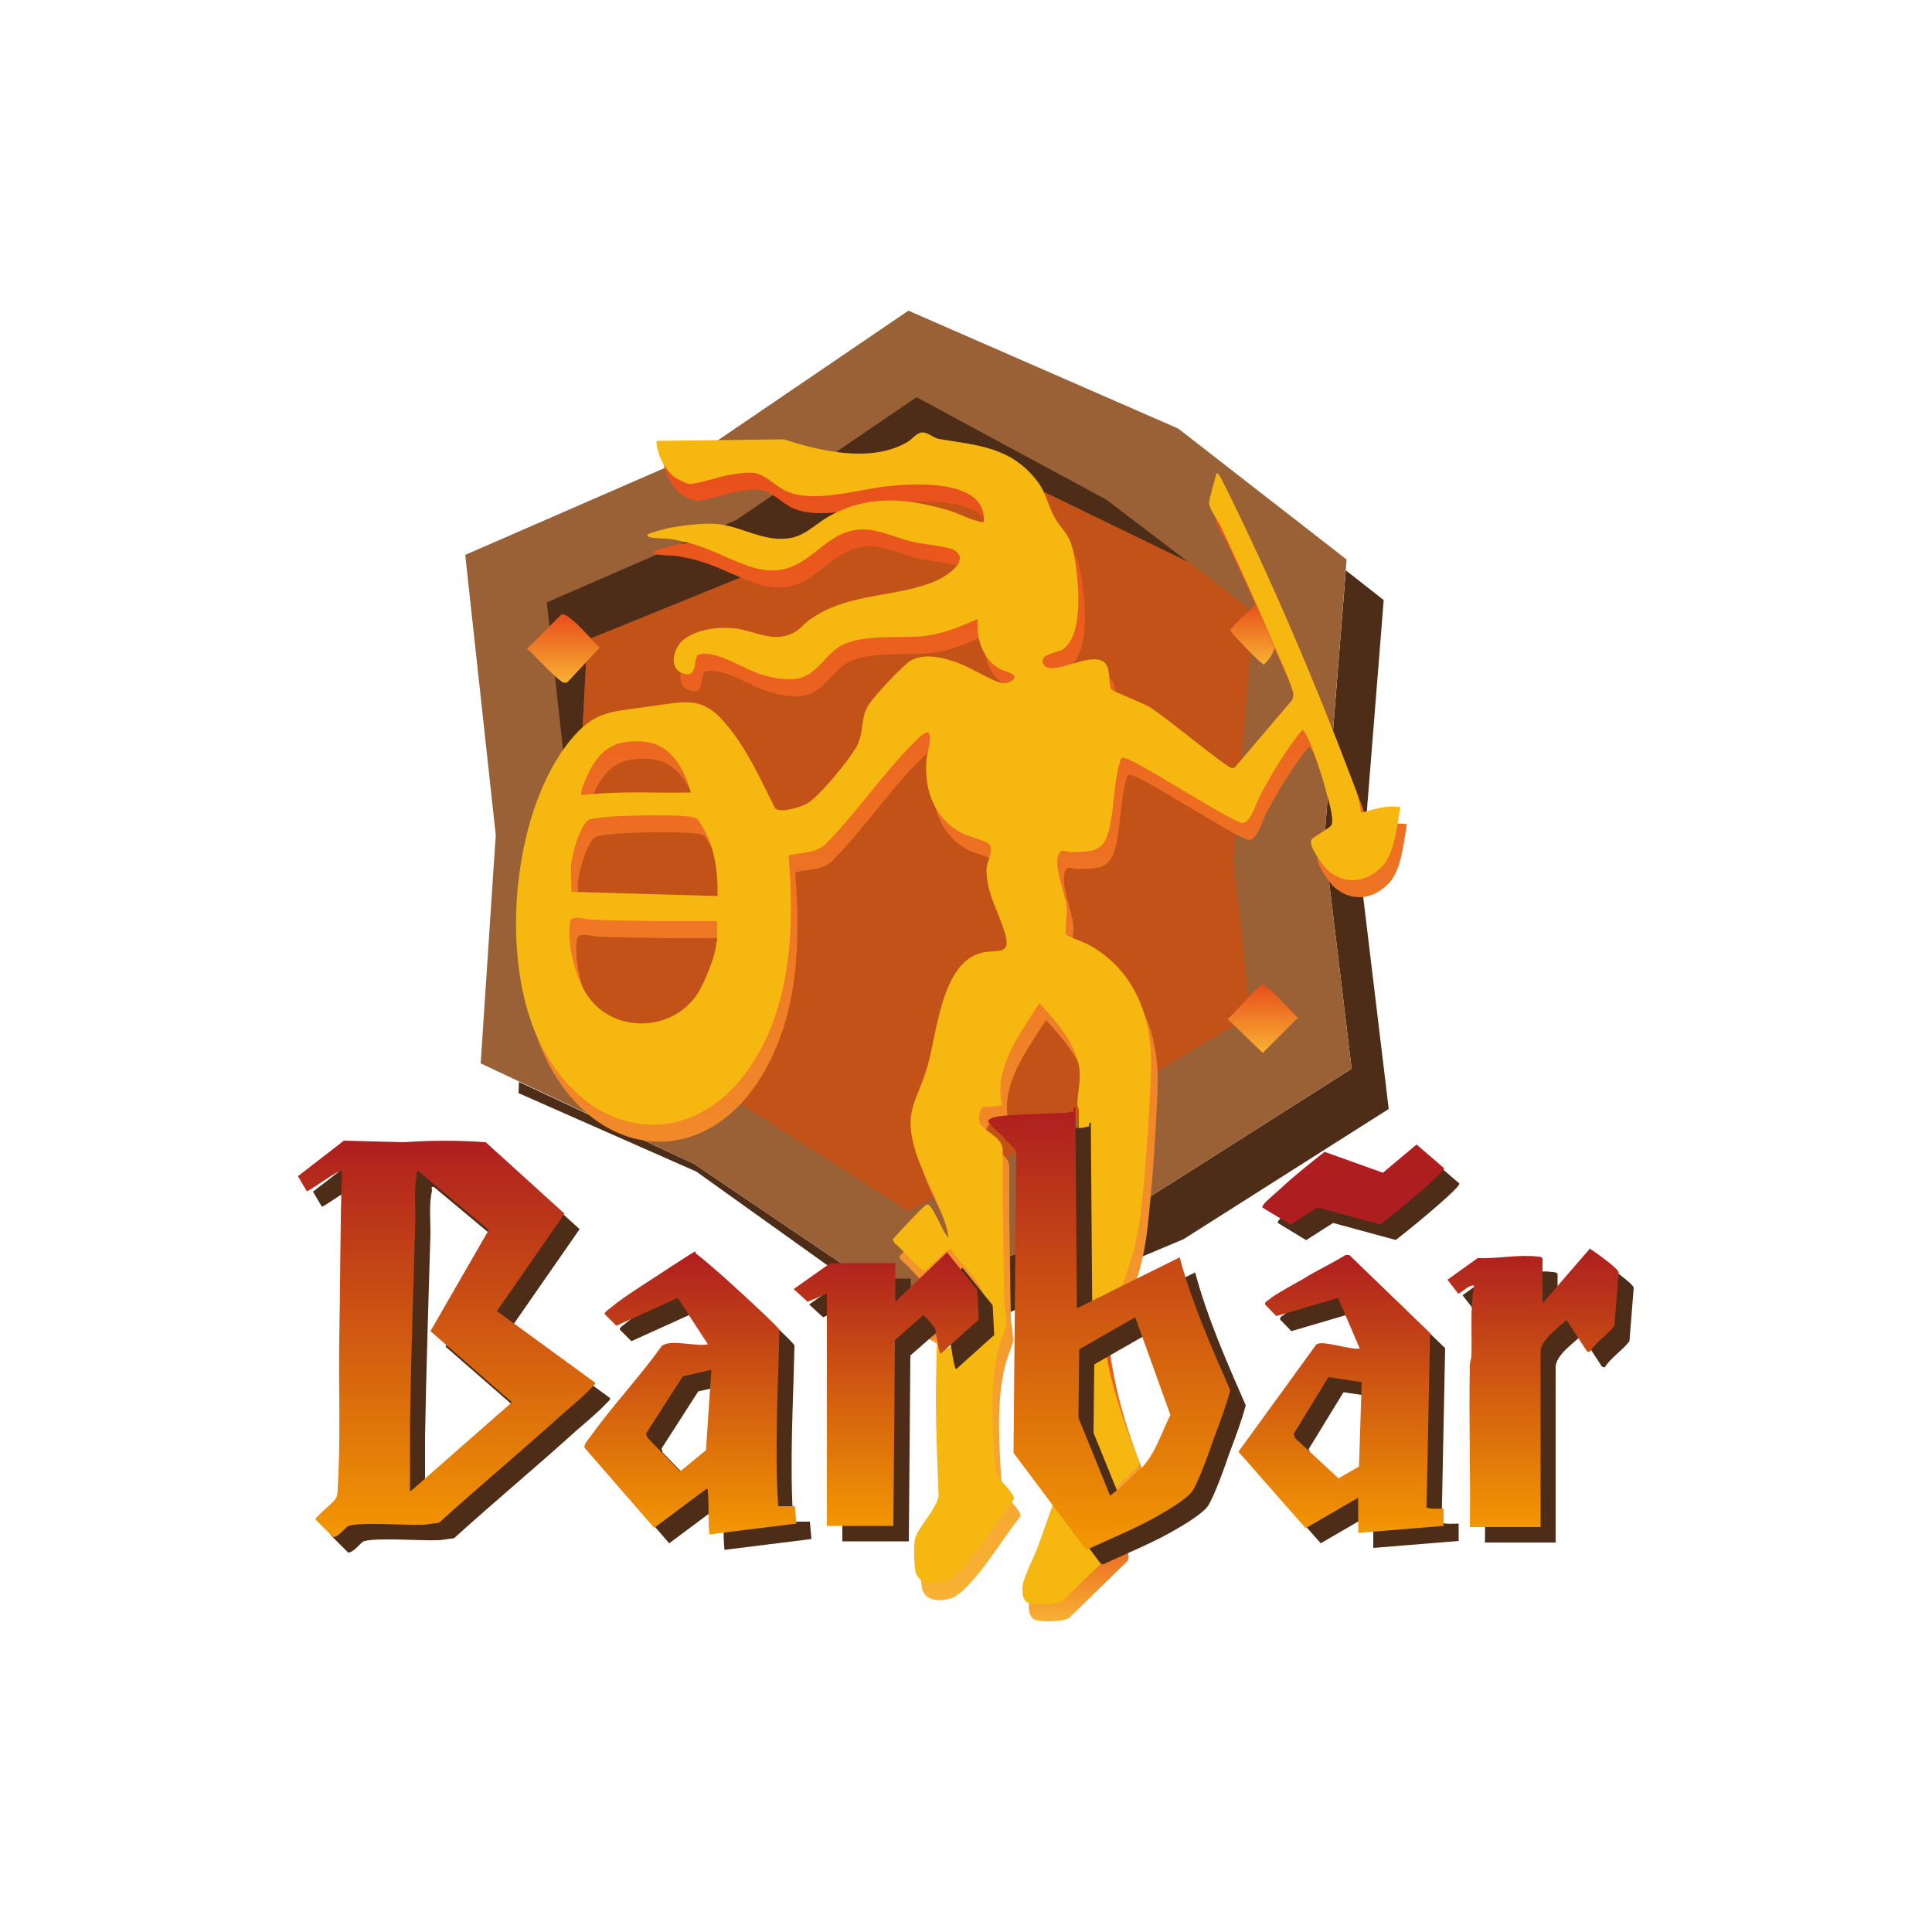
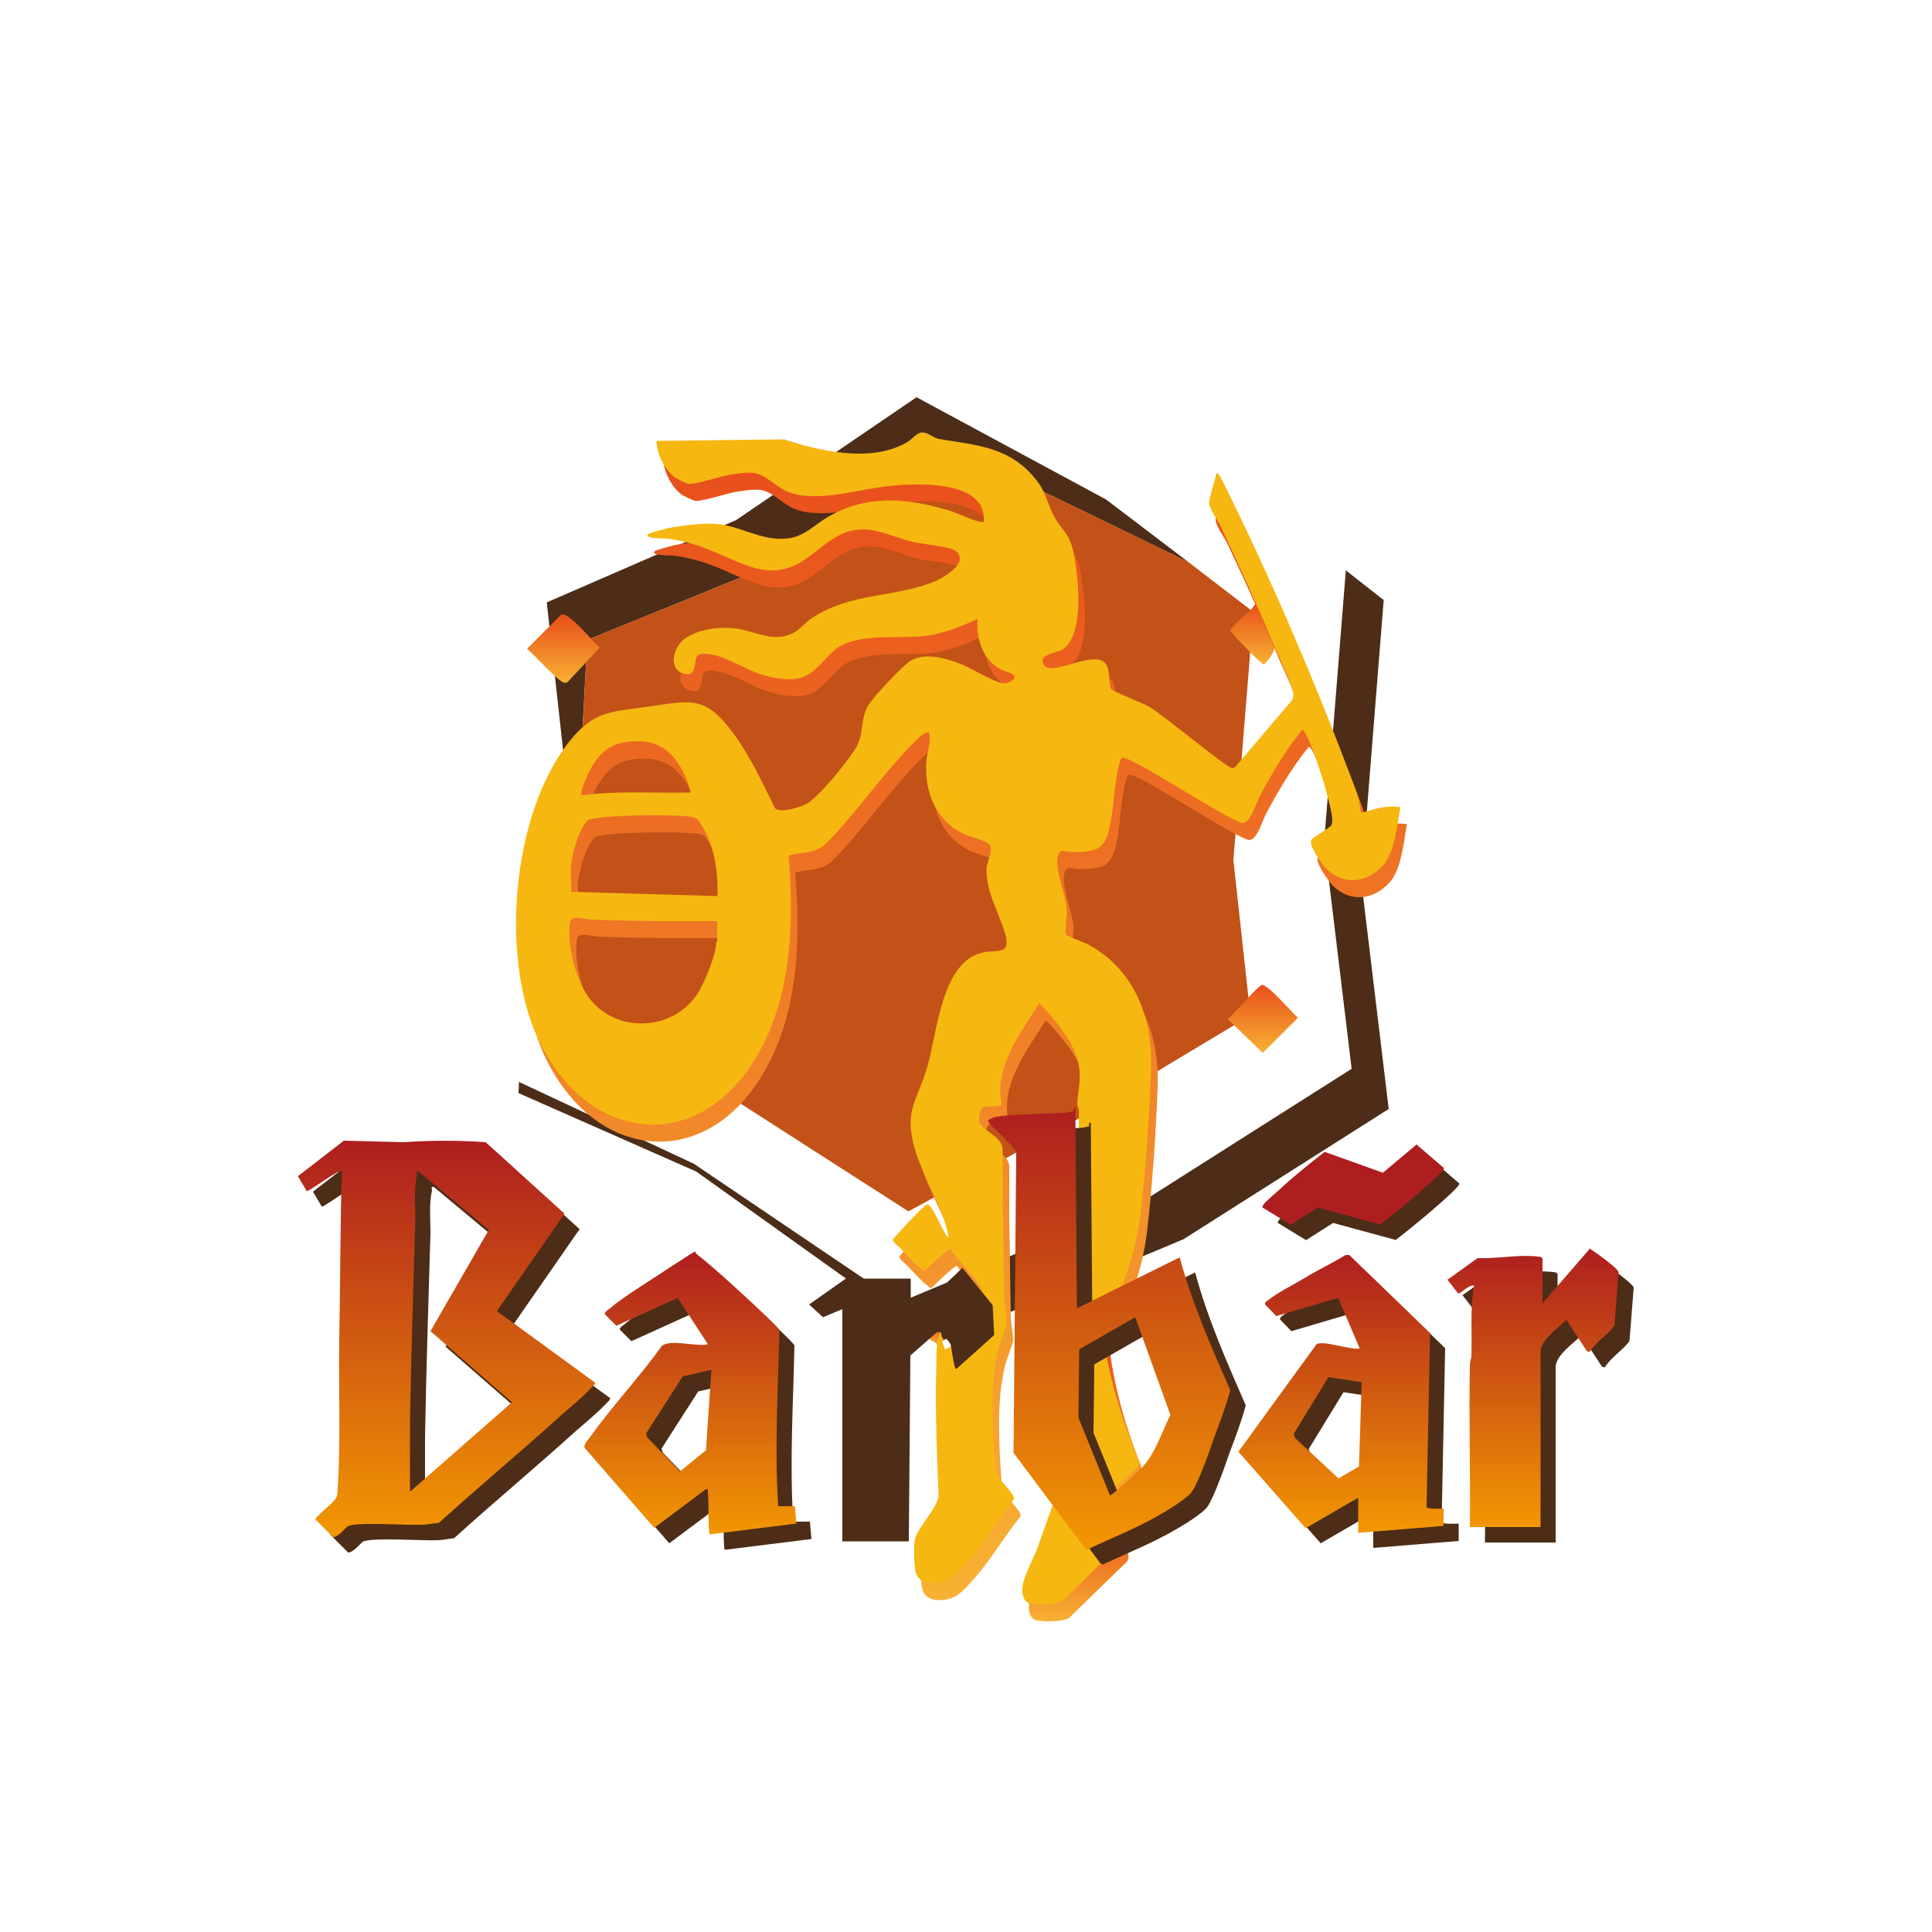
<svg xmlns="http://www.w3.org/2000/svg" xmlns:xlink="http://www.w3.org/1999/xlink" id="Capa_1" version="1.1" viewBox="0 0 500 500">
  <defs>
    <style>
      .st0 {
        fill: url(#Degradado_sin_nombre_6);
      }

      .st1 {
        fill: url(#Degradado_sin_nombre_144);
      }

      .st2 {
        fill: #9a6036;
      }

      .st3 {
        fill: url(#Degradado_sin_nombre_5);
      }

      .st4 {
        fill: url(#Degradado_sin_nombre_141);
      }

      .st5 {
        fill: none;
      }

      .st6 {
        fill: url(#Degradado_sin_nombre_142);
      }

      .st7 {
        fill: url(#Degradado_sin_nombre_4);
      }

      .st8 {
        fill: #4d2d17;
      }

      .st9 {
        fill: url(#Degradado_sin_nombre_2);
      }

      .st10 {
        fill: url(#Degradado_sin_nombre_7);
      }

      .st11 {
        fill: url(#Degradado_sin_nombre_143);
      }

      .st12 {
        fill: url(#Degradado_sin_nombre_3);
      }

      .st13 {
        fill: url(#Degradado_sin_nombre);
      }

      .st14 {
        fill: #c25217;
      }

      .st15 {
        fill: url(#Degradado_sin_nombre_10);
      }

      .st16 {
        fill: url(#Degradado_sin_nombre_14);
      }

      .st17 {
        fill: url(#Degradado_sin_nombre_145);
      }

      .st18 {
        fill: #f6b711;
      }
    </style>
    <linearGradient id="Degradado_sin_nombre" data-name="Degradado sin nombre" x1="279.1" y1="392.9" x2="279.1" y2="419.6" gradientUnits="userSpaceOnUse">
      <stop offset="0" stop-color="#e84e1b" />
      <stop offset="1" stop-color="#f8b133" />
    </linearGradient>
    <linearGradient id="Degradado_sin_nombre_2" data-name="Degradado sin nombre 2" x1="145.8" y1="159.1" x2="145.8" y2="176.7" gradientUnits="userSpaceOnUse">
      <stop offset="0" stop-color="#e84e1b" />
      <stop offset="1" stop-color="#f8b133" />
    </linearGradient>
    <linearGradient id="Degradado_sin_nombre_3" data-name="Degradado sin nombre 3" x1="326.8" y1="254.8" x2="326.8" y2="272.4" gradientUnits="userSpaceOnUse">
      <stop offset="0" stop-color="#e84e1b" />
      <stop offset="1" stop-color="#f8b133" />
    </linearGradient>
    <linearGradient id="Degradado_sin_nombre_4" data-name="Degradado sin nombre 4" x1="324.1" y1="156.1" x2="324.1" y2="171.9" gradientUnits="userSpaceOnUse">
      <stop offset="0" stop-color="#e84e1b" />
      <stop offset="1" stop-color="#f8b133" />
    </linearGradient>
    <linearGradient id="Degradado_sin_nombre_5" data-name="Degradado sin nombre 5" x1="242" y1="343.1" x2="242" y2="348" gradientUnits="userSpaceOnUse">
      <stop offset="0" stop-color="#e84e1b" />
      <stop offset="1" stop-color="#f8b133" />
    </linearGradient>
    <linearGradient id="Degradado_sin_nombre_6" data-name="Degradado sin nombre 6" x1="289" y1="348.7" x2="289" y2="389.8" gradientUnits="userSpaceOnUse">
      <stop offset="0" stop-color="#e84e1b" />
      <stop offset="1" stop-color="#f8b133" />
    </linearGradient>
    <linearGradient id="Degradado_sin_nombre_7" data-name="Degradado sin nombre 7" x1="249.6" y1="116.2" x2="249.6" y2="413.6" gradientUnits="userSpaceOnUse">
      <stop offset="0" stop-color="#e84e1b" />
      <stop offset="1" stop-color="#f8b133" />
    </linearGradient>
    <linearGradient id="Degradado_sin_nombre_14" data-name="Degradado sin nombre 14" x1="287.2" y1="286.6" x2="287.2" y2="400.9" gradientUnits="userSpaceOnUse">
      <stop offset="0" stop-color="#ae1e1f" />
      <stop offset="1" stop-color="#f39702" />
    </linearGradient>
    <linearGradient id="Degradado_sin_nombre_141" data-name="Degradado sin nombre 14" x1="115.6" y1="295.1" x2="115.6" y2="397.7" xlink:href="#Degradado_sin_nombre_14" />
    <linearGradient id="Degradado_sin_nombre_10" data-name="Degradado sin nombre 10" x1="350.1" y1="296.2" x2="350.1" y2="316.9" gradientUnits="userSpaceOnUse">
      <stop offset="0" stop-color="#ae1e1f" />
      <stop offset="1" stop-color="#ae1e21" />
    </linearGradient>
    <linearGradient id="Degradado_sin_nombre_142" data-name="Degradado sin nombre 14" x1="396.8" y1="323.1" x2="396.8" y2="395.3" xlink:href="#Degradado_sin_nombre_14" />
    <linearGradient id="Degradado_sin_nombre_143" data-name="Degradado sin nombre 14" x1="178.6" y1="323.8" x2="178.6" y2="397.1" xlink:href="#Degradado_sin_nombre_14" />
    <linearGradient id="Degradado_sin_nombre_144" data-name="Degradado sin nombre 14" x1="229.5" y1="324.2" x2="229.5" y2="395" xlink:href="#Degradado_sin_nombre_14" />
    <linearGradient id="Degradado_sin_nombre_145" data-name="Degradado sin nombre 14" x1="347" y1="324.6" x2="347" y2="396.4" xlink:href="#Degradado_sin_nombre_14" />
  </defs>
  <rect class="st5" x="75" y="75" width="350" height="350" />
  <g>
    <g id="Capa_2">
      <polygon class="st8" points="352.3 228 358.1 155.3 348.3 147.6 342.7 217.7 349.8 276.6 296.7 310.3 232.7 337.1 179.6 301.2 134.3 280 134.2 282.9 180.2 303.2 242.3 347.6 306.3 320.7 359.4 287 352.3 228" />
-       <polygon class="st2" points="120.4 143.6 128.3 216.1 124.4 275.2 179.6 301.2 232.7 337.1 296.7 310.3 349.8 276.6 342.7 217.7 348.5 144.8 304.9 110.9 235.1 80.4 181 117.2 120.4 143.6" />
      <polygon class="st8" points="196.3 147.6 240.2 117.5 261.7 123.2 307.6 145.5 286.3 129.3 237.2 102.8 190.5 134.6 141.5 155.9 148.1 215.6 145 263.2 146.7 264 152 165.6 196.3 147.6" />
      <polygon class="st14" points="324.4 158.4 307.6 145.5 261.7 123.2 240.2 117.5 196.3 147.6 152 165.6 146.7 264 189.3 284.1 235.1 313.5 278.4 289.9 323.6 262.8 319.2 222.6 324.4 158.4" />
    </g>
    <g>
      <path class="st13" d="M291.5,400.2c-2.7,1.3-5.6,2-8.2,3.4-2.7-3.4-5.3-6.9-8-10.3-.3-.4-.8-.4-.8-.4-1.4,3.8-2.8,7.9-4.2,11.8-1,2.7-3.5,7.4-3.9,9.9-.3,1.3-.2,3.7,1.2,4.5s7.5.6,9-.3l15.1-14.7c.9-1.3-.2-2.7,0-3.9h0Z" />
      <path class="st9" d="M146,176.7c.4,0,.8,0,1.1-.4l8.1-8.7c-2.3-2.2-4.5-5-6.9-7-.7-.6-2-1.8-3-1.6l-8.9,8.9c1.6,1.3,8.2,8.6,9.6,8.8h0Z" />
      <path class="st12" d="M326.6,254.9c-1.2.3-7.3,7.7-8.9,8.8l9.1,8.8,9.1-9.1c-1.5-1.3-8-8.9-9.4-8.5h0Z" />
      <path class="st7" d="M327.2,171.9c1.1-1.1,2.7-3.1,2.6-4.6,0-3.1-3.3-8-3.8-11.2-1.3-.3-1.6,1.1-2.2,1.6-.9.8-5.4,4.7-5.4,5.5.8,1.2,8.2,9,8.8,8.8h0Z" />
      <path class="st3" d="M244.2,346.6c-.2-.4-2.4-3.4-2.7-3.4-1.2,0-1.3,1-1.9,1.4.4.4.4,1.1.7,1.6.7,1.1,2,.9,2.2,1.9h.4c-.3-1.3.4-1,1.4-1.4h0Z" />
      <path class="st0" d="M281.3,352.1v18.5c2.6,6.4,4.9,13.1,8.1,19.3.4,0,5.8-4.7,6.5-5.5.5-.5.7-1.3.9-1.4-4.6-10.8-8.2-22.4-9.7-34.2-1.2.6-5.5,2.2-5.8,3.4h0Z" />
      <path class="st10" d="M353.7,213.3c-.4-3.1-1.8-6.1-2.9-9.1-9.2-24.4-20.2-50-31.7-73.3-.4-.7-1.8-3.8-2.2-3.9-.6-.4-.5.5-.6.8-.4,1.4-1.6,5.4-1.7,6.7,0,1.5,2.2,4.5,3,6.1,4.7,10,9.4,20.2,13.7,30.6,1.1,2.4,5,10.9,5.1,12.8,0,.5,0,1.2-.4,1.7l-14.3,16.8c-.3.4-.6.7-1.1.7-1.4,0-18.2-14.1-21.7-16-1.5-.9-9.3-3.9-9.6-4.4-.7-1-.2-4.6-1.3-6.4-2.8-4.4-14.1,3.5-16.2,0-1.6-2.6,3.4-3.1,4.7-3.8,6.2-3.6,4.2-20,2.9-25.8-1.2-4.7-2.7-4.9-4.7-8.4-1.8-3-2.1-6.2-4.5-9.4-6.9-9-15.4-9.3-25.5-11-1.5-.3-2.7-1.6-4.2-1.7-1.5,0-2.6,1.6-3.8,2.4-9.3,5.6-22.6,2.5-32.1-.6l-33,.4c0,3.3,2.2,7.6,4.8,9.5.4.3,3,1.5,3.3,1.6,2.1.3,8.7-2.1,11.4-2.4,1.9-.3,3.8-.6,5.7-.4,3.1.4,5.7,3.6,8.6,4.8,7.3,3.1,18.5-.6,26.3-1.4,6.5-.7,23.8-1.7,24.6,7.8,0,.4.4,1.7-.5,1.5-2.3-.3-6-2.2-8.5-3-10.8-3.2-21.1-4.2-31.2,1.6-3.8,2.2-6.4,5.4-11.1,5.7-6.4.5-11.8-3.3-17.8-3.8-3.8-.3-9,.4-12.7,1.1-.8.2-4.6,1.2-5,1.5-.5.4-.2.7.3.8,1.3.4,3.4.3,4.7.4,9.6,1.4,13,4.3,21.2,7.2,15.5,5.2,18-10.9,30.9-9.5,3.6.4,8,2.4,11.6,3.2,2.4.5,9.4,1.2,10.7,2.2,3.8,2.8-2.4,6.6-4.7,7.7-10.8,4.7-22.7,2.9-33,10.2-1.5,1.1-2.6,2.7-4.4,3.5-4.9,2.4-9.4-.4-14.3-1.2-4.5-.6-10.6,0-14.2,3.1-2.4,2.2-3.6,7.3.2,8.5,4.3,1.4,2.2-4.6,4.3-5,4.9-.9,11.4,4,16.4,5.4,3.1.9,7.1,1.6,10.1.6,3.8-1.3,6-5.4,9.1-7.6,5.2-3.7,15.3-2.5,21.6-3,5.1-.4,10-2.4,14.7-4.5-.4,5,1.3,10.7,6.1,13.1.8.4,4,1,3.4,2.2-.5,1-2,1.4-3.1,1.3-2.3-.4-7.9-3.8-10.6-4.9-3.8-1.5-9.1-3.1-13-1-1.9,1-9.5,9.2-10.8,11.2-2.4,3.4-1.3,7.1-3.2,10.9-1.8,3.4-9.8,13.2-13,15-1.6.9-6.8,2.5-8.2,1.2-3.2-6.4-6.3-13.2-10.5-19-7.8-10.7-11.2-8.8-23.3-7.2-9.1,1.3-13.1,1.1-19.3,8.7-15.3,18.9-18.5,58-7.2,79.3,13.3,25.3,41.1,27.4,55.7,2.1,9-15.5,9.5-34.4,8.1-51.7,3.2-.9,6.6-.4,9.4-2.8,8.2-8.2,15.2-18.8,23.6-27,1-.9,1.9-2,3.3-2.1.7,2.5-.5,5.1-.7,7.8-.4,7.8,2.4,14.9,9.6,18.5,1.5.7,6.4,1.9,6.9,2.9.8,1.9-.9,4.5-.9,6.4,0,6.1,3.1,10.7,4.7,16.1,1.9,6.1-1.7,4.5-5.6,5.3-10.7,2.2-11.9,20.8-14.3,29.2-2.7,9.6-6.5,11.5-3.1,22.5,2.4,7.4,7.2,14.2,8.5,22.1-1.4-.9-4.2-8.9-5.6-8.6-.6,0-7.9,7.9-8.9,9.1l.5.9c2.7,2.2,4.8,5.4,7.8,7.3.8-.8,6.1-6,6.7-5.8,1.3,2.5,7.6,8.3,8.1,10.6.3,1.2.3,5.3,0,6.5,0,.4,0,.9-.5,1.3-2.1,1.2-6.9,7.1-8.7,7.5-.6.2-.4,0-.5-.4-.7-1.4-.6-3-1-4.4-1.3,3.3-1,7.1-1.1,10.5-.3,10.7.2,21.7.6,32.4-.5,3.3-5.5,8.3-6.1,11.1-.4,1.4-.3,8,.4,9.2,1.3,2.7,4.9,2.5,7.3,1.7,2.1-.7,4.2-3.1,5.6-4.7,4.4-4.9,8.1-11.2,12.3-16.5.4-1.3-4-5.1-4.5-6.5-.5-1.8-.8-8.7-.9-10.8-.3-7.3-.3-15,1.5-22,.4-1.6,1.9-5,2-6.3,0-1.8-.6-4.4-.6-6.2-.2-8.2-.2-16.5-.4-24.6v-14.2c-.3-3.3-4.5-4.3-5.9-6.7-.5-.8,0-3.8.7-4.1.7-.4,4.5,0,5-.8-2.2-9.5,4.9-18.6,9.7-26.2,4,4.3,9.1,10.1,10.2,16.1.7,3.9-.4,6.9-.4,10.5,0,0,.4.5.4,1.2,0,16.9.3,33.8.4,50.7,3.6-1.4,7-3.4,10.4-5.2.3-.2.4-.6.6-.7,2.2-5.7,3.7-11.3,4.5-17.4,1.4-11.8,2.4-26.4,2.8-38.2.4-13.3-4.3-25.9-16.7-32.4-.9-.4-5-1.9-5.3-2.3-.4-.5.3-5.5.2-6.7-.3-3.7-3.6-11.3-2.1-14.2.8-1.5,1.7-.5,3-.5,6.9,0,9.1-.4,10.4-7.5.9-4.7,1-10.8,2.3-15.3.2-.5.2-1.4.8-1.6,2-.6,26.8,15.9,31,16.9,2.2,0,3.5-5.1,4.5-6.9,3.2-6,6.7-11.9,11-17.2,1.4,0,5.4,12.8,5.9,14.8.5,2.1,2.5,8.1,1.7,9.8-.4.8-4.6,3-5.2,3.8-.9,1.5,2.8,6.4,3.8,7.5,4.5,4.4,10.5,3.8,14.7-.8,3.1-3.4,3.7-10.6,4.5-15.1-3.7-.6-6.5.5-10,1.4l-.3-.4v-.2ZM154.6,203.4c3.1-5.6,7-7.4,13.4-7,7.3.5,10.7,6.9,12.5,13.2-9.4.2-18.8-.5-28.1.7-1.2,0,1.8-6.3,2.2-6.9h0ZM187.2,248c0,3.4-3.1,10.9-5.1,13.9-6.6,9.6-21.4,9.9-28.1.4-3.3-4.7-5.5-13.4-4.7-19.1.3-2.2,3.5-.9,5.4-.8,5.8.2,11.7.3,17.6.4h15.1v5.4h0l-.2-.2ZM149.6,235.4c.2-2.4-.2-5,0-7.4.3-2.6,2.3-10.3,4.7-11.5,1.1-.4,4.7-.7,6.1-.8,5.2-.3,14.7-.5,19.6,0,.6,0,1.6.3,2.2.6.7.6,2.8,4.5,3.1,5.5,1.8,4.4,2.3,9.8,2.2,14.5l-38-1.1v.2h.2Z" />
    </g>
    <g>
      <path class="st18" d="M289.8,395.8c-2.7,1.3-5.6,2-8.2,3.4-2.7-3.4-5.3-6.9-8-10.3-.3-.4-.8-.4-.8-.4-1.4,3.8-2.8,7.9-4.2,11.8-1,2.7-3.5,7.4-3.9,9.9-.3,1.3-.2,3.7,1.2,4.5s7.5.6,9-.3l15.1-14.7c.9-1.3-.2-2.7,0-3.9h0Z" />
      <path class="st18" d="M242.5,342.1c-.2-.4-2.4-3.4-2.7-3.4-1.2,0-1.3,1-1.9,1.4.4.4.4,1.1.7,1.6.7,1.1,2,.9,2.2,1.9h.4c-.3-1.3.4-1,1.4-1.4h0Z" />
      <path class="st18" d="M279.5,347.7v18.5c2.6,6.4,4.9,13.1,8.1,19.3.4,0,5.8-4.7,6.5-5.5.5-.5.7-1.3.9-1.4-4.6-10.8-8.2-22.4-9.7-34.2-1.2.6-5.5,2.2-5.8,3.4h0Z" />
      <path class="st18" d="M352,208.9c-.4-3.1-1.8-6.1-2.9-9.1-9.2-24.4-20.2-50-31.7-73.3-.4-.7-1.8-3.8-2.2-3.9-.6-.4-.5.5-.6.8-.4,1.4-1.6,5.4-1.7,6.7,0,1.5,2.2,4.5,3,6.1,4.7,10,9.4,20.2,13.7,30.6,1.1,2.4,5,10.9,5.1,12.8,0,.5,0,1.2-.4,1.7l-14.3,16.8c-.3.4-.6.7-1.1.7-1.4,0-18.2-14.1-21.7-16-1.5-.9-9.3-3.9-9.6-4.4-.7-1-.2-4.6-1.3-6.4-2.8-4.4-14.1,3.5-16.2,0-1.6-2.6,3.4-3.1,4.7-3.8,6.2-3.6,4.2-20,2.9-25.8-1.2-4.7-2.7-4.9-4.7-8.4-1.8-3-2.1-6.2-4.5-9.4-6.9-9-15.4-9.3-25.5-11-1.5-.3-2.7-1.6-4.2-1.7-1.5,0-2.6,1.6-3.8,2.4-9.3,5.6-22.6,2.5-32.1-.6l-33,.4c0,3.3,2.2,7.6,4.8,9.5.4.3,3,1.5,3.3,1.6,2.1.3,8.7-2.1,11.4-2.4,1.9-.3,3.8-.6,5.7-.4,3.1.4,5.7,3.6,8.6,4.8,7.3,3.1,18.5-.6,26.3-1.4,6.5-.7,23.8-1.7,24.6,7.8,0,.4.4,1.7-.5,1.5-2.3-.3-6-2.2-8.5-3-10.8-3.2-21.1-4.2-31.2,1.6-3.8,2.2-6.4,5.4-11.1,5.7-6.4.5-11.8-3.3-17.8-3.8-3.8-.3-9,.4-12.7,1.1-.8.2-4.6,1.2-5,1.5-.5.4-.2.7.3.8,1.3.4,3.4.3,4.7.4,9.6,1.4,13,4.3,21.2,7.2,15.5,5.2,18-10.9,30.9-9.5,3.6.4,8,2.4,11.6,3.2,2.4.5,9.4,1.2,10.7,2.2,3.8,2.8-2.4,6.6-4.7,7.7-10.8,4.7-22.7,2.9-33,10.2-1.5,1.1-2.6,2.7-4.4,3.5-4.9,2.4-9.4-.4-14.3-1.2-4.5-.6-10.6,0-14.2,3.1-2.4,2.2-3.6,7.3.2,8.5,4.3,1.4,2.2-4.6,4.3-5,4.9-.9,11.4,4,16.4,5.4,3.1.9,7.1,1.6,10.1.6,3.8-1.3,6-5.4,9.1-7.6,5.2-3.7,15.3-2.5,21.6-3,5.1-.4,10-2.4,14.7-4.5-.4,5,1.3,10.7,6.1,13.1.8.4,4,1,3.4,2.2-.5,1-2,1.4-3.1,1.3-2.3-.4-7.9-3.8-10.6-4.9-3.8-1.5-9.1-3.1-13-1-1.9,1-9.5,9.2-10.8,11.2-2.4,3.4-1.3,7.1-3.2,10.9-1.8,3.4-9.8,13.2-13,15-1.6.9-6.8,2.5-8.2,1.2-3.2-6.4-6.3-13.2-10.5-19-7.8-10.7-11.2-8.8-23.3-7.2-9.1,1.3-13.1,1.1-19.3,8.7-15.3,18.9-18.5,58-7.2,79.3,13.3,25.3,41.1,27.4,55.7,2.1,9-15.5,9.5-34.4,8.1-51.7,3.2-.9,6.6-.4,9.4-2.8,8.2-8.2,15.2-18.8,23.6-27,1-.9,1.9-2,3.3-2.1.7,2.5-.5,5.1-.7,7.8-.4,7.8,2.4,14.9,9.6,18.5,1.5.7,6.4,1.9,6.9,2.9.8,1.9-.9,4.5-.9,6.4,0,6.1,3.1,10.7,4.7,16.1,1.9,6.1-1.7,4.5-5.6,5.3-10.7,2.2-11.9,20.8-14.3,29.2-2.7,9.6-6.5,11.5-3.1,22.5,2.4,7.4,7.2,14.2,8.5,22.1-1.4-.9-4.2-8.9-5.6-8.6-.6,0-7.9,7.9-8.9,9.1l.5.9c2.7,2.2,4.8,5.4,7.8,7.3.8-.8,6.1-6,6.7-5.8,1.3,2.5,7.6,8.3,8.1,10.6.3,1.2.3,5.3,0,6.5,0,.4,0,.9-.5,1.3-2.1,1.2-6.9,7.1-8.7,7.5-.6.2-.4,0-.5-.4-.7-1.4-.6-3-1-4.4-1.3,3.3-1,7.1-1.1,10.5-.3,10.7.2,21.7.6,32.4-.5,3.3-5.5,8.3-6.1,11.1-.4,1.4-.3,8,.4,9.2,1.3,2.7,4.9,2.5,7.3,1.7,2.1-.7,4.2-3.1,5.6-4.7,4.4-4.9,8.1-11.2,12.3-16.5.4-1.3-4-5.1-4.5-6.5-.5-1.8-.8-8.7-.9-10.8-.3-7.3-.3-15,1.5-22,.4-1.6,1.9-5,2-6.3,0-1.8-.6-4.4-.6-6.2-.2-8.2-.2-16.5-.4-24.6v-14.2c-.3-3.3-4.5-4.3-5.9-6.7-.5-.8,0-3.8.7-4.1.7-.4,4.5,0,5-.8-2.2-9.5,4.9-18.6,9.7-26.2,4,4.3,9.1,10.1,10.2,16.1.7,3.9-.4,6.9-.4,10.5,0,0,.4.5.4,1.2,0,16.9.3,33.8.4,50.7,3.6-1.4,7-3.4,10.4-5.2.3-.2.4-.6.6-.7,2.2-5.7,3.7-11.3,4.5-17.4,1.4-11.8,2.4-26.4,2.8-38.2.4-13.3-4.3-25.9-16.7-32.4-.9-.4-5-1.9-5.3-2.3-.4-.5.3-5.5.2-6.7-.3-3.7-3.6-11.3-2.1-14.2.8-1.5,1.7-.5,3-.5,6.9,0,9.1-.4,10.4-7.5.9-4.7,1-10.8,2.3-15.3.2-.5.2-1.4.8-1.6,2-.6,26.8,15.9,31,16.9,2.2,0,3.5-5.1,4.5-6.9,3.2-6,6.7-11.9,11-17.2,1.4,0,5.4,12.8,5.9,14.8.5,2.1,2.5,8.1,1.7,9.8-.4.8-4.6,3-5.2,3.8-.9,1.5,2.8,6.4,3.8,7.5,4.5,4.4,10.5,3.8,14.7-.8,3.1-3.4,3.7-10.6,4.5-15.1-3.7-.6-6.5.5-10,1.4l-.3-.4v-.2ZM152.9,198.9c3.1-5.6,7-7.4,13.4-7,7.3.5,10.7,6.9,12.5,13.2-9.4.2-18.8-.5-28.1.7-1.2,0,1.8-6.3,2.2-6.9h0ZM185.4,243.6c0,3.4-3.1,10.9-5.1,13.9-6.6,9.6-21.4,9.9-28.1.4-3.3-4.7-5.5-13.4-4.7-19.1.3-2.2,3.5-.9,5.4-.8,5.8.2,11.7.3,17.6.4h15.1v5.4h0l-.2-.2ZM147.8,231c.2-2.4-.2-5,0-7.4.3-2.6,2.3-10.3,4.7-11.5,1.1-.4,4.7-.7,6.1-.8,5.2-.3,14.7-.5,19.6,0,.6,0,1.6.3,2.2.6.7.6,2.8,4.5,3.1,5.5,1.8,4.4,2.3,9.8,2.2,14.5l-38-1.1v.2h.2Z" />
    </g>
    <g>
      <path class="st8" d="M282.7,342.6l-.4-52.1c-.7,0-.4,1-.4,1l-2,.4s-10.5.3-15.5.7c-1.5.2-3.6.2-4.7,1.3-.3,1,7.5,6.6,7.3,8.6l-.7,77.4,18.5,24.7.6.3c6.6-3.1,13.5-5.8,19.8-9.6,1.9-1.1,6.2-3.8,7.3-5.4,1.7-2.4,4.6-10.7,5.7-13.9,1.5-4,3.1-8.2,4.2-12.3-4.9-11.2-9.9-22.5-13.1-34.4l-27,13.4h.3ZM299.8,383.4c-.4.4-.8.5-1.1.8-2.3,2.4-4.8,4.7-7.5,6.8l-8.2-20.2.2-17.7,14.5-8.3,9.1,25.3c-2.2,4.3-3.8,9.7-7.1,13.3h0Z" />
      <path class="st8" d="M158,361.9l-25.5-18.6,17.5-25.2-20.4-18.5c-6.9-.5-14.2-.5-21.1,0l-15.6-.4-11.9,9.2,2.3,3.9c1.3-.4,8.5-5.9,9.1-5.2-.5,14.5-.4,29.1-.7,43.7-.2,12.3.4,25.9-.4,38,0,.8,0,2.2-.5,3-.7,1.2-5.2,4.7-5.3,5.4l4.6,4.6c1.3,0,3-2.2,3.8-2.8,2.2-1.2,15.6-.2,19.3-.4,1.3,0,3-.4,4.3-.5,10.5-9.5,21.3-18.5,31.7-27.9,2.5-2.2,5.6-4.7,7.8-7.1.3-.3,1-.8.9-1.3h0ZM110,389.6v-17.7c.3-17.5.9-35.3,1.4-52.8,0-3.7-.4-7.4.4-11,0-.4-.4-1.1.5-.9l18.1,15.1-15.1,26.2,21.1,18.4-26.2,23h0l-.2-.2Z" />
      <path class="st8" d="M338.1,320.9l6.9-4.4,16.2,4.4c2.1-1.5,16.7-13.4,16.5-14.6l-7.1-6.1-8.7,7.3-15.1-5.4c-3.9,3.1-8,6.3-11.6,9.7-.8.7-3.7,3.2-4.1,3.8-.2.3-.4.4-.4.9l7.4,4.5h0Z" />
      <path class="st8" d="M415.4,327.1l-12.3,14.2v-11.6c-.3-.5-.7-.4-1.2-.5-4.9-.6-10.5.6-15.6.4l-7.8,5.6,2.8,3.6c1.4-.6,2.5-2.2,4.1-2.1-1.1,6-.5,12.1-.7,18.1,0,.8-.4,1.6-.4,2.4-.3,14,.2,28,0,42h18.3v-45.4c0-3,4.6-6.2,6.7-8.2l5.3,8.1.7.2c1.6-2.6,4.6-4.4,6.4-6.8l1.1-13.8c0-1-6.4-5.5-7.7-6.3h.2Z" />
      <path class="st8" d="M205.3,393.8c-1-15.2,0-30.6.3-45.6-.2-.7-7.7-7.6-9-8.8-3.8-3.5-8.6-7.9-12.6-11-.2-.2,0-.6-.3-.5-2.2,1.3-4.2,2.7-6.3,4-4.7,3.2-11.8,7.4-15.9,10.9-.4.3-1.2.8-1.1,1.3l3,3,15.9-7.2,7.8,12c-3.1.7-9.5-1.4-11.9.4-5.8,8.1-12.8,15.5-18.6,23.6-.5.7-1.7,1.9-1.4,2.8l18,20.7,13.4-10c.8-.2.4.4.5.9.3,3.5,0,7.3.4,10.8l22.5-2.8-.4-4.5h-4.2ZM186.6,379.3l-6.6,5.4-8.5-8.8-.3-1,9.5-14.8,7.4-1.7-1.4,20.9h0Z" />
      <path class="st8" d="M249,328.2l-13.3,12.7v-10h-16.8l-9.5,6.7,3.6,3.3,5-2.1v60.1h17.2l.4-48.1,7.3-6.4c.4,0,3,3.1,3.1,3.5.2.4.9,6.6,1.5,6.4l9.8-8.8-.4-7.7-7.9-9.8h-.3.2Z" />
      <path class="st8" d="M373.1,393.5l.9-44.6-20.9-20.2h-1c-3.5,2.2-7.3,3.9-10.8,6.1-2.4,1.4-7.2,3.9-9.1,5.5-.4.3-1,.5-.9,1.2l2.9,3,16-4.7,5.6,13.1c-2.5.4-9.5-2.2-11.2-1.1l-20.2,27.8,17.4,19.8,13.6-7.9v9.1l22.1-1.8v-4.5c-.7,0-4.3.3-4.5-.5h0l.2-.2ZM355.5,383.5l-5.2,3-11.2-10.4-.4-1.1,9-14.7,8.6,1.3-.7,21.9h0Z" />
    </g>
    <g>
      <path class="st16" d="M278.7,338.7l-.4-52.1c-.7,0-.4,1-.4,1l-2,.4s-10.5.3-15.5.7c-1.5.2-3.6.2-4.7,1.3-.3,1,7.5,6.6,7.3,8.6l-.7,77.4,18.5,24.7.6.3c6.6-3.1,13.5-5.8,19.8-9.6,1.9-1.1,6.2-3.8,7.3-5.4,1.7-2.4,4.6-10.7,5.7-13.9,1.5-4,3.1-8.2,4.2-12.3-4.9-11.2-9.9-22.5-13.1-34.4l-27,13.4h.3ZM295.9,379.5c-.4.4-.8.5-1.1.8-2.3,2.4-4.8,4.7-7.5,6.8l-8.2-20.2.2-17.7,14.5-8.3,9.1,25.3c-2.2,4.3-3.8,9.7-7.1,13.3h0Z" />
      <path class="st4" d="M154.1,357.9l-25.5-18.6,17.5-25.2-20.4-18.5c-6.9-.5-14.2-.5-21.1,0l-15.6-.4-11.9,9.2,2.3,3.9c1.3-.4,8.5-5.9,9.1-5.2-.5,14.5-.4,29.1-.7,43.7-.2,12.3.4,25.9-.4,38,0,.8,0,2.2-.5,3-.7,1.2-5.2,4.7-5.3,5.4l4.6,4.6c1.3,0,3-2.2,3.8-2.8,2.2-1.2,15.6-.2,19.3-.4,1.3,0,3-.4,4.3-.5,10.5-9.5,21.3-18.5,31.7-27.9,2.5-2.2,5.6-4.7,7.8-7.1.3-.3,1-.8.9-1.3h0ZM106.1,385.6v-17.7c.3-17.5.9-35.3,1.4-52.8,0-3.7-.4-7.4.4-11,0-.4-.4-1.1.5-.9l18.1,15.1-15.1,26.2,21.1,18.4-26.2,23h0l-.2-.2Z" />
      <path class="st15" d="M334.1,316.9l6.9-4.4,16.2,4.4c2.1-1.5,16.7-13.4,16.5-14.6l-7.1-6.1-8.7,7.3-15.1-5.4c-3.9,3.1-8,6.3-11.6,9.7-.8.7-3.7,3.2-4.1,3.8-.2.3-.4.4-.4.9l7.4,4.5h0Z" />
      <path class="st6" d="M411.5,323.1l-12.3,14.2v-11.6c-.3-.5-.7-.4-1.2-.5-4.9-.6-10.5.6-15.6.4l-7.8,5.6,2.8,3.6c1.4-.6,2.5-2.2,4.1-2.1-1.1,6-.5,12.1-.7,18.1,0,.8-.4,1.6-.4,2.4-.3,14,.2,28,0,42h18.3v-45.4c0-3,4.6-6.2,6.7-8.2l5.3,8.1.7.2c1.6-2.6,4.6-4.4,6.4-6.8l1.1-13.8c0-1-6.4-5.5-7.7-6.3h.2Z" />
      <path class="st11" d="M201.4,389.8c-1-15.2,0-30.6.3-45.6-.2-.7-7.7-7.6-9-8.8-3.8-3.5-8.6-7.9-12.6-11-.2-.2,0-.6-.3-.5-2.2,1.3-4.2,2.7-6.3,4-4.7,3.2-11.8,7.4-15.9,10.9-.4.3-1.2.8-1.1,1.3l3,3,15.9-7.2,7.8,12c-3.1.7-9.5-1.4-11.9.4-5.8,8.1-12.8,15.5-18.6,23.6-.5.7-1.7,1.9-1.4,2.8l18,20.7,13.4-10c.8-.2.4.4.5.9.3,3.5,0,7.3.4,10.8l22.5-2.8-.4-4.5h-4.2ZM182.6,375.4l-6.6,5.4-8.5-8.8-.3-1,9.5-14.8,7.4-1.7-1.4,20.9h0Z" />
-       <path class="st1" d="M245,324.2l-13.3,12.7v-10h-16.8l-9.5,6.7,3.6,3.3,5-2.1v60.1h17.2l.4-48.1,7.3-6.4c.4,0,3,3.1,3.1,3.5.2.4.9,6.6,1.5,6.4l9.8-8.8-.4-7.7-7.9-9.8h-.3.2Z" />
      <path class="st17" d="M369.2,389.6l.9-44.6-20.9-20.2h-1c-3.5,2.2-7.3,3.9-10.8,6.1-2.4,1.4-7.2,3.9-9.1,5.5-.4.3-1,.5-.9,1.2l2.9,3,16-4.7,5.6,13.1c-2.5.4-9.5-2.2-11.2-1.1l-20.2,27.8,17.4,19.8,13.6-7.9v9.1l22.1-1.8v-4.5c-.7,0-4.3.3-4.5-.5h0l.2-.2ZM351.6,379.6l-5.2,3-11.2-10.4-.4-1.1,9-14.7,8.6,1.3-.7,21.9h0Z" />
    </g>
  </g>
</svg>